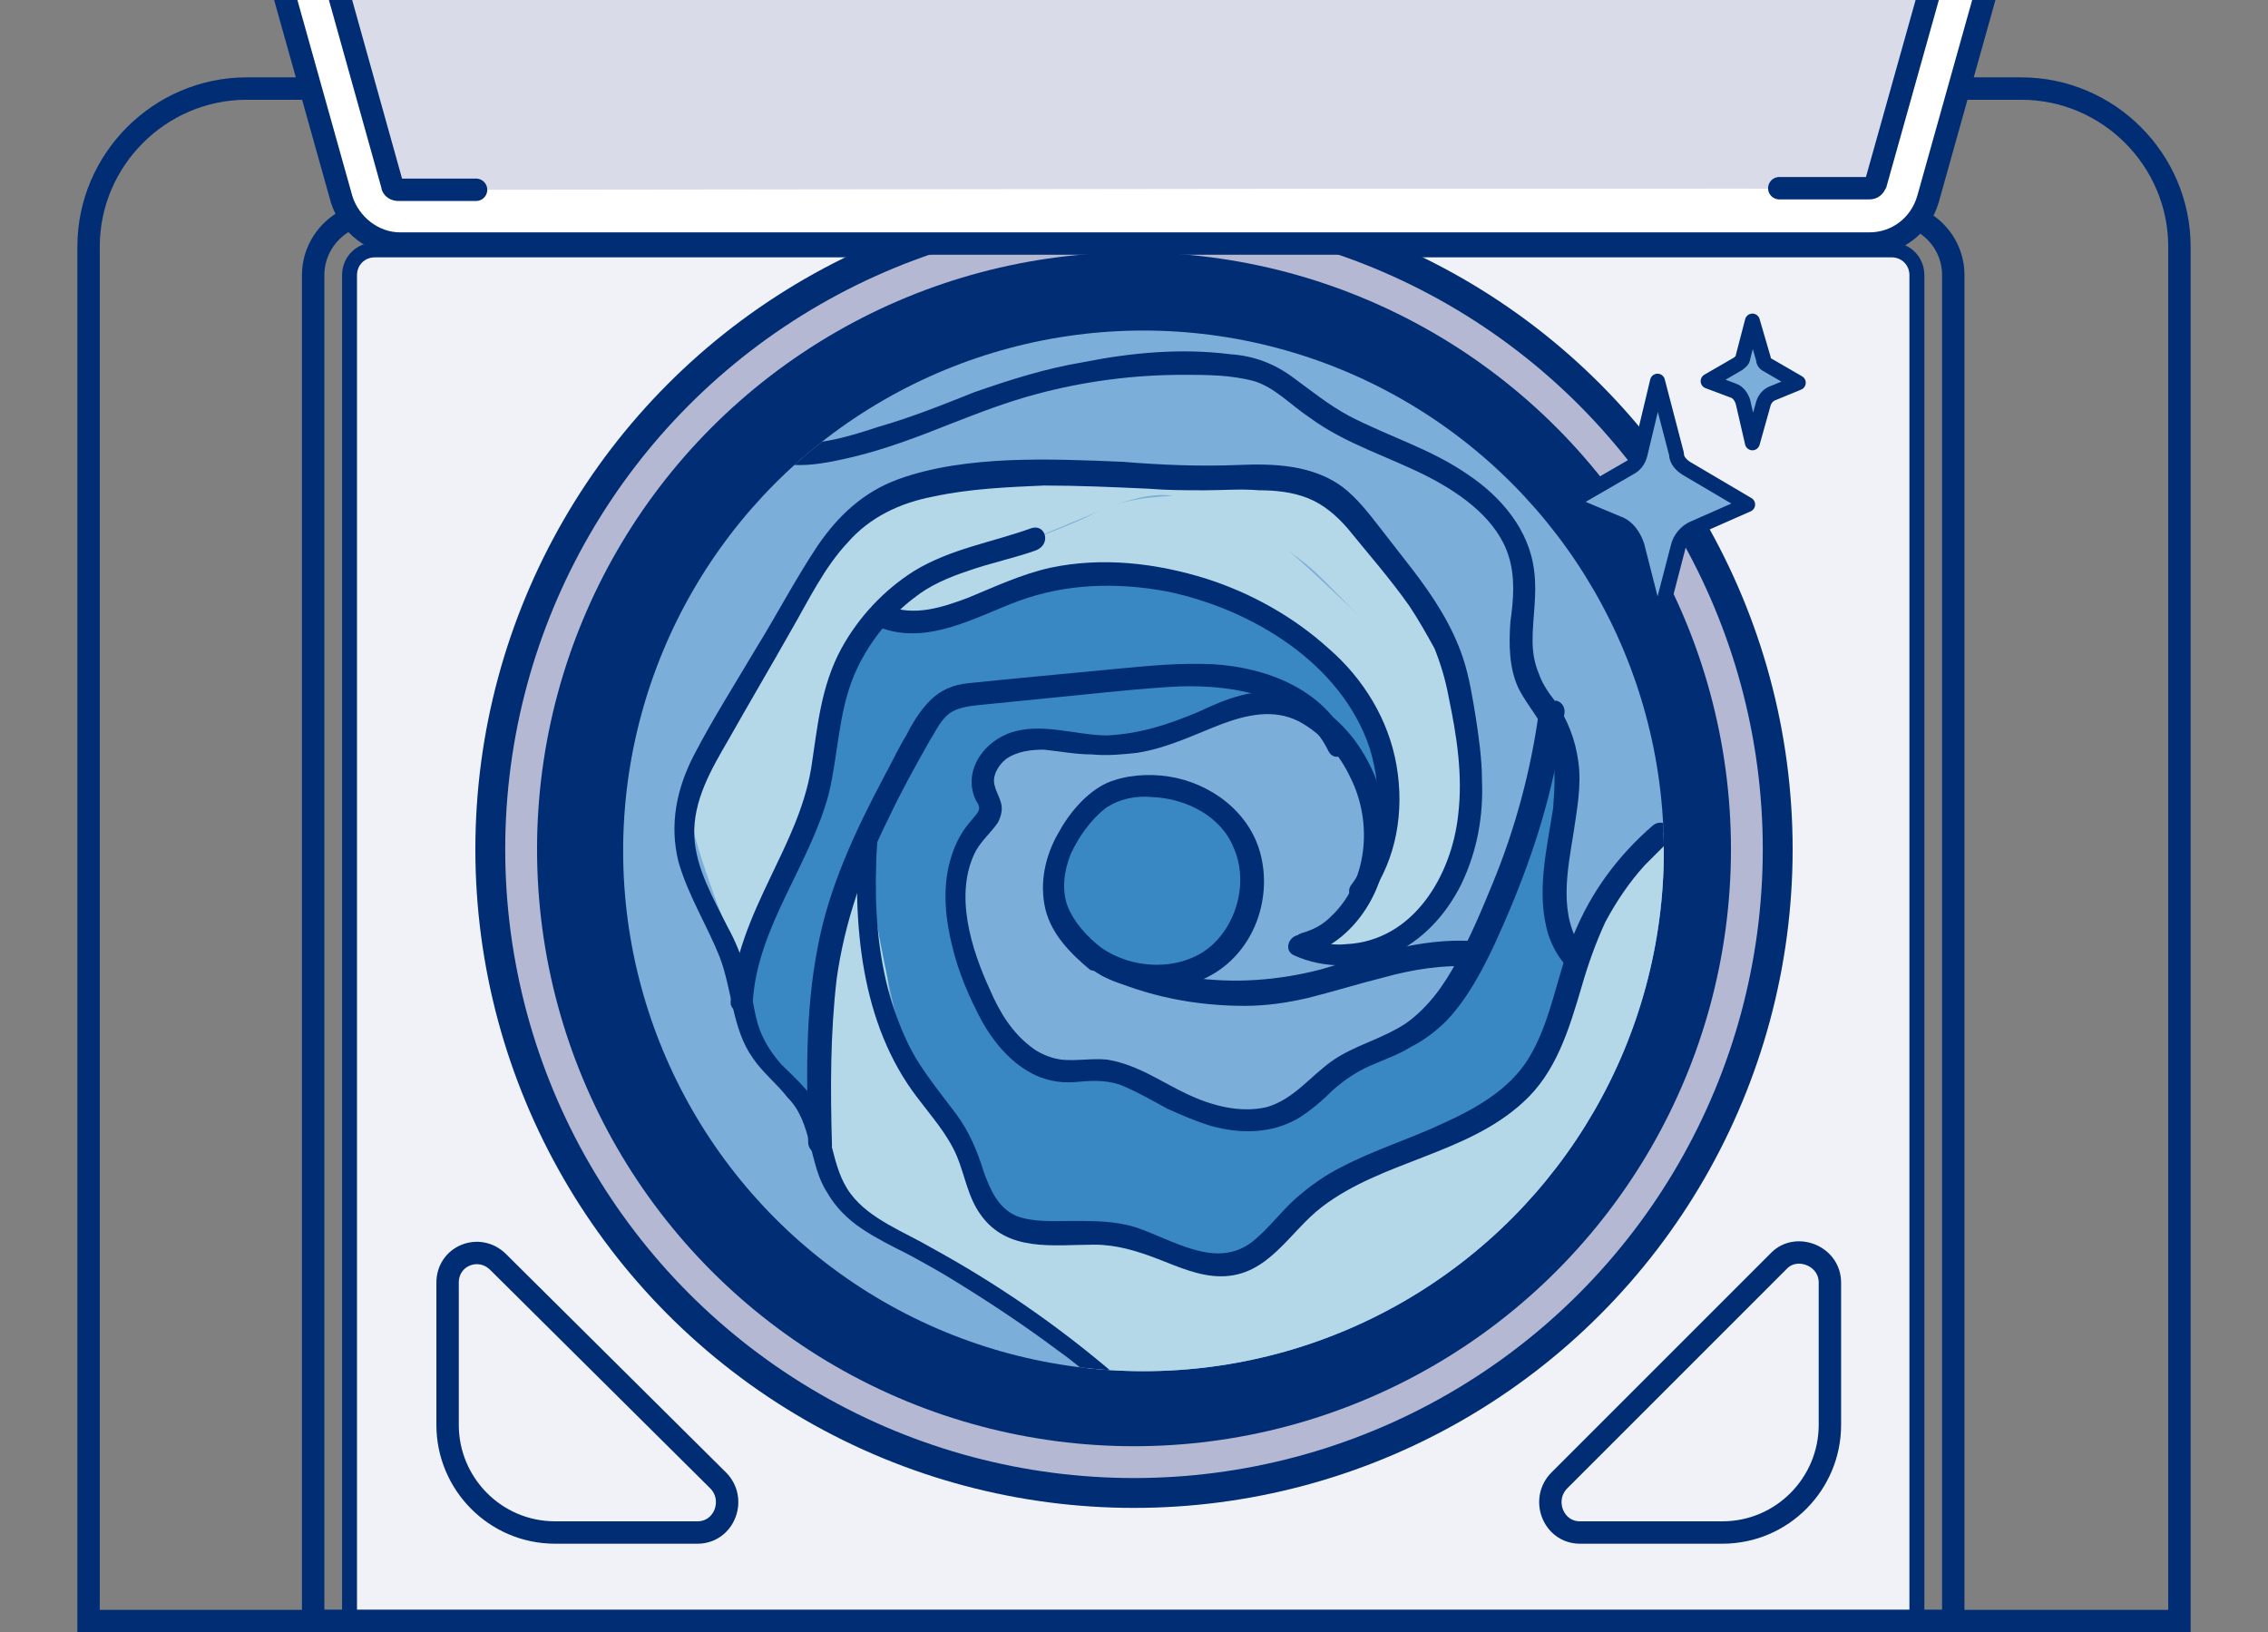
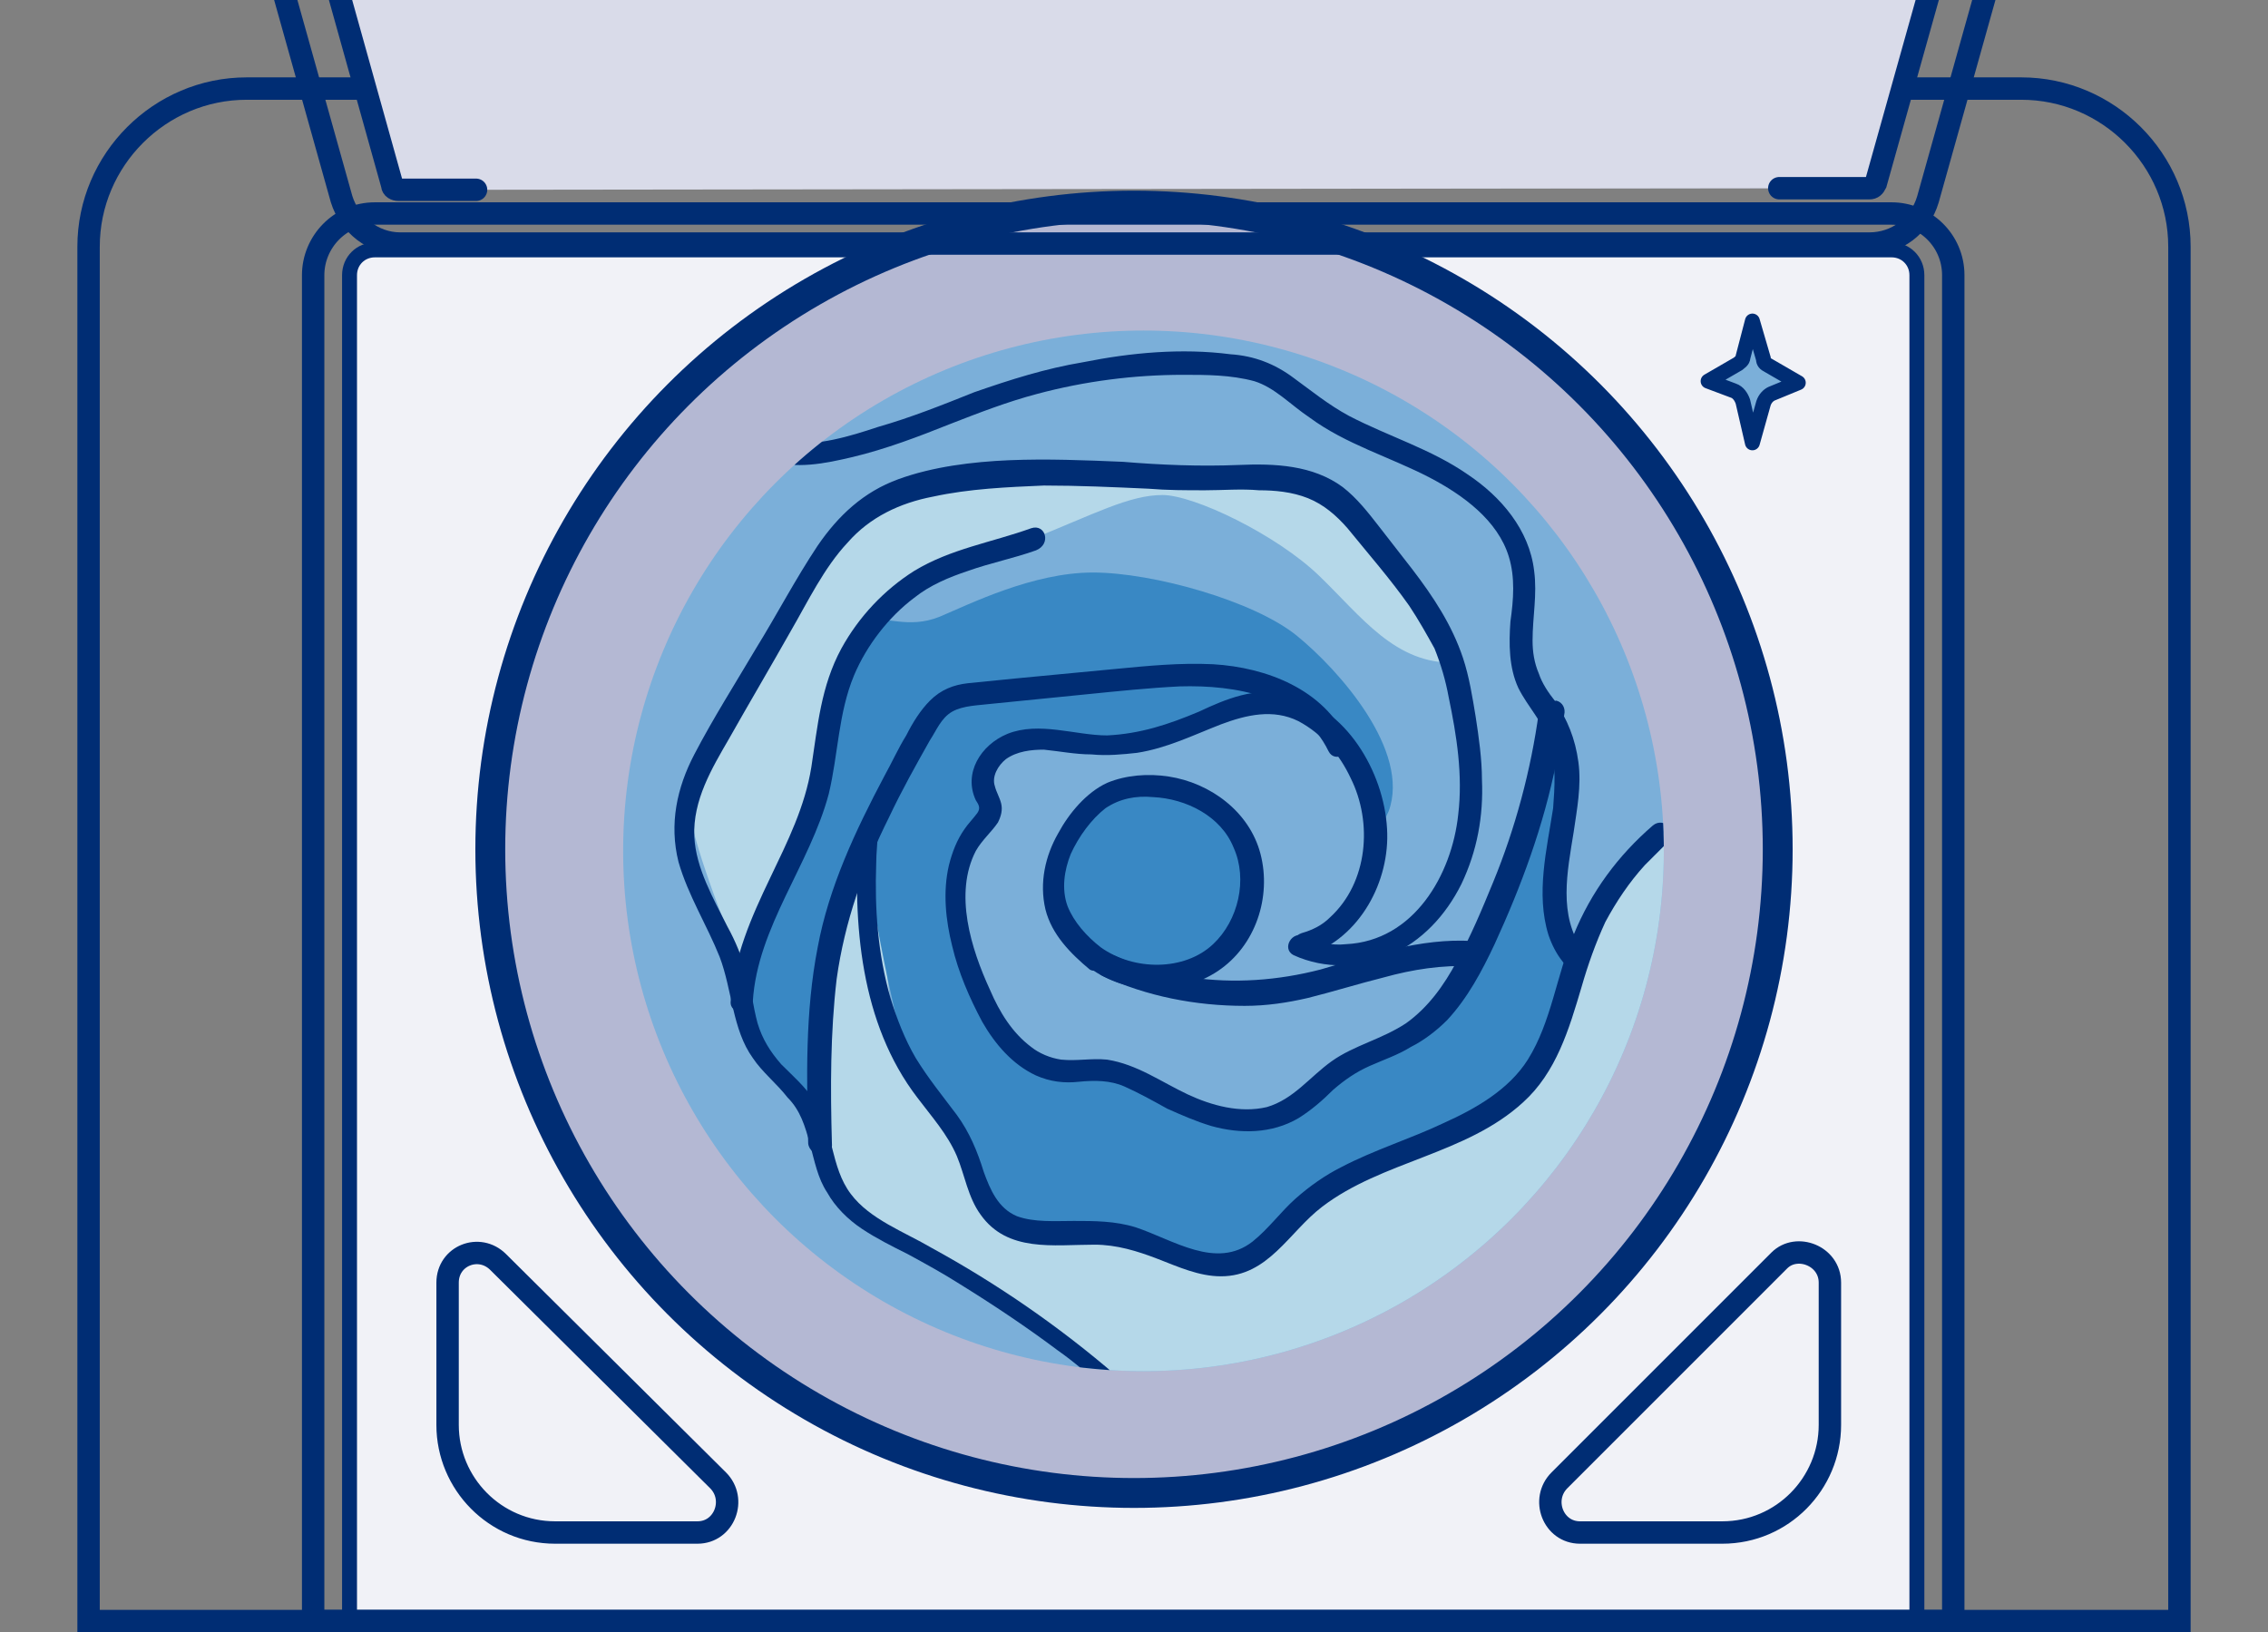
<svg xmlns="http://www.w3.org/2000/svg" xmlns:xlink="http://www.w3.org/1999/xlink" version="1.1" id="background_art" x="0px" y="0px" viewBox="0 0 143.4 103.2" style="enable-background:new 0 0 143.4 103.2;" xml:space="preserve">
  <rect x="0" y="0" width="143.4" height="103.2" fill="#808080" stroke="none" />
  <style type="text/css">
	.st0{fill:#F1F2F7;stroke:#002D74;stroke-width:0.944;stroke-miterlimit:10;}
	.st1{fill:none;stroke:#002D74;stroke-width:1.416;stroke-miterlimit:10;}
	.st2{fill:#B4B8D3;stroke:#002D74;stroke-width:1.888;stroke-miterlimit:10;}
	.st3{fill:#002D74;stroke:#002D74;stroke-width:1.888;stroke-miterlimit:10;}
	.st4{clip-path:url(#SVGID_00000180336739117496289150000016315500289638052533_);}
	.st5{fill:#FFFFFF;}
	.st6{fill:#B4B8D3;}
	.st7{fill:#D9DBE9;stroke:#002D74;stroke-width:1.416;stroke-linecap:round;stroke-miterlimit:10;}
	.st8{clip-path:url(#SVGID_00000101800943675827242360000017285187573874308024_);fill:none;}
	.st9{clip-path:url(#SVGID_00000101800943675827242360000017285187573874308024_);}
	.st10{fill:#7BAFD9;}
	.st11{fill:#B5D8E9;}
	.st12{fill:#3988C4;}
	.st13{fill:#002D74;}
	.st14{clip-path:url(#SVGID_00000101800943675827242360000017285187573874308024_);fill:#93C5D8;}
	.st15{fill:#7BAFD9;stroke:#002D74;stroke-width:0.944;stroke-linecap:round;stroke-linejoin:round;stroke-miterlimit:10;}
</style>
  <g>
    <path class="st0" d="M22.1,102.5V17.4c0-0.9,0.7-1.6,1.6-1.6h95.9c0.9,0,1.6,0.7,1.6,1.6v85.1" />
    <g>
      <path class="st1" d="M137.8,102.5V15.6c0-5.5-4.5-10-10-10H15.6c-5.5,0-10,4.5-10,10v86.9H137.8z" />
    </g>
    <circle class="st2" cx="71.7" cy="53.7" r="40.7" />
-     <circle class="st3" cx="71.7" cy="53.7" r="36.8" />
    <path class="st1" d="M123.5,102.5H19.8V17.4c0-2.1,1.7-3.9,3.9-3.9h95.9c2.1,0,3.9,1.7,3.9,3.9V102.5z" />
    <g>
      <defs>
        <rect id="SVGID_1_" x="0" y="0" width="143.4" height="18.3" />
      </defs>
      <clipPath id="SVGID_00000071546513306872559630000010591584468412891777_">
        <use xlink:href="#SVGID_1_" style="overflow:visible;" />
      </clipPath>
      <g style="clip-path:url(#SVGID_00000071546513306872559630000010591584468412891777_);">
-         <path class="st5" d="M13.5-16.3l8.1,28.9c0.5,1.6,2,2.8,3.7,2.8h92.9c1.7,0,3.2-1.1,3.7-2.8l8.1-28.9H65H13.5z" />
        <path class="st1" d="M13.5-16.3l8.1,28.9c0.5,1.6,2,2.8,3.7,2.8h92.9c1.7,0,3.2-1.1,3.7-2.8l8.1-28.9H65H13.5z" />
        <path class="st6" d="M25.2,12c-0.2,0-0.4-0.1-0.4-0.3L17.9-13h107.6l-6.9,24.6c-0.1,0.2-0.2,0.3-0.4,0.3h-5.7H28.6H25.2z" />
        <path class="st7" d="M30.1,12h-4.9c-0.2,0-0.4-0.1-0.4-0.3L17.9-13h107.6l-6.9,24.6c-0.1,0.2-0.2,0.3-0.4,0.3h-5.7" />
      </g>
    </g>
    <g>
      <path class="st1" d="M28.3,81.1v9c0,3.7,3,6.8,6.8,6.8h9c1.7,0,2.5-2.1,1.3-3.3L31.5,79.8C30.3,78.6,28.3,79.4,28.3,81.1z" />
    </g>
    <g>
      <path class="st1" d="M115.7,81.1v9c0,3.7-3,6.8-6.8,6.8h-9c-1.7,0-2.5-2.1-1.3-3.3l13.9-13.9C113.6,78.6,115.7,79.4,115.7,81.1z" />
    </g>
    <g>
      <defs>
        <circle id="SVGID_00000084507392657954148270000010064066880804011410_" cx="72.3" cy="53.8" r="32.9" />
      </defs>
      <clipPath id="SVGID_00000015317171079061194430000016283039781195589282_">
        <use xlink:href="#SVGID_00000084507392657954148270000010064066880804011410_" style="overflow:visible;" />
      </clipPath>
      <circle style="clip-path:url(#SVGID_00000015317171079061194430000016283039781195589282_);fill:none;" cx="71.8" cy="53.7" r="7.8" />
      <g style="clip-path:url(#SVGID_00000015317171079061194430000016283039781195589282_);">
        <circle class="st10" cx="72.3" cy="53.8" r="32.9" />
        <path class="st11" d="M46.7,60.6c0,0,3.2-5.2,4.2-7.9c0.9-2.7,2.2-10.5,5.1-13.6c2.9-3.1,5.2-3.3,9.2-5c4-1.6,6.2-2.8,8.3-2.8     c2,0,7.2,2.5,9.9,5.1s4.8,5.6,8.6,5.5c0,0-5.7-9.7-7.9-10.4s-3.3-0.5-8.1-1c-4.8-0.4-13.8-0.1-16.5,0.3s-5.9,2.5-7.3,4.7     c-1.3,2.2-3.7,6.9-5,8.5c-1.3,1.6-3.9,4.5-3.6,7.2C43.8,53.6,46.7,60.6,46.7,60.6z" />
        <path class="st12" d="M51.5,70.9c0,0-3.3-2.6-4-5.5c-0.7-2.9-0.7-6.2,0.9-8.5c1.6-2.3,3.1-6.6,3.5-8.3s1.3-7.9,3.3-9.3     c0.7-0.4,2.2,0.5,4.2-0.3c1.9-0.8,5.9-2.8,9.7-2.8s10.2,1.8,12.9,4s7.2,7.3,5.8,11.1C86.9,53.1,87,54,87,54s-0.6-4.6-2.3-6.8     C83,45,81,42.8,78.4,42.9s-6.3,0-8.7,0.2c-2.4,0.2-7.7,0.4-8.9,0.9c-1.2,0.6-2.7,2.6-3.7,4.5c-0.6,1.1-1.5,3-2.4,4.8     c-0.6,1.4-1.2,2.8-1.5,3.7c-0.6,2.2-1.6,7.9-1.4,12.1C51.9,69.4,51.5,70.9,51.5,70.9z" />
-         <path class="st11" d="M55.9,39c0,0,4.7,0.8,8.5-1.8c4.8-0.9,9.1-2.1,14,1s10.5,7.3,9.3,11.6c-1.1,4.3-1.9,9.4-5.6,10.2     c-0.3,0,5.5,1.4,7.6-1.4c2-2.8,4.3-7.1,3.4-11.2c-0.9-4.1-1.3-5.6-1.3-5.6s-3.1-0.3-5.9-2.9s-7.7-7.6-10.5-7.6     c-2.7,0.1-4.3,0.2-6.3,1.2c-2,1-5,2-7.1,2.8S55.9,39,55.9,39z" />
        <path class="st11" d="M56.5,65.1c1,2.3,3.8,5.4,4.5,7.5c0.8,2.1,2.2,5,3.4,5.2c1.3,0.3,4.6-0.3,7,0.5s6.1,1.9,6.5,1.7     c0.4-0.2,3.7-3.4,5.8-4.6c2-1.2,10.6-4.9,11.4-5.6c0.8-0.7,3.1-4.6,4.3-7.8c1.2-3.2,4.6-8.6,6.5-10c0.8-0.7-0.8,7.4-0.7,8.5     c0.1,1.2-3.7,9.4-5.1,11.8c-1.4,2.4-7.6,9.1-13.1,11.5c-5.5,2.4-14.3,5-16.9,3.6s-9.9-7.1-11.5-8s-6.2-2.5-6.7-5.5     S52.3,61,52.3,61s1.6-7.3,2.7-8.4c-0.3,0.7,0.3,2.5,0.3,2.5L56.5,65.1z" />
        <path class="st12" d="M80.6,44.2c0.5,0.3-4,1.7-6.7,2.3s-4.9,1.1-7,0.8c-2.2-0.4-4.4-0.6-4.7,1.1c-0.2,1.7,0.5,2.1,0.2,2.9     C62,52,60.1,55,60.1,56.3c0,1.3,0.6,2.3,0.6,4c0,1.7,2.3,5,3.3,6s4.6,1.1,6.8,1.6s4.2,3,5.5,2.5c1.3-0.5,4.3,1.2,7.3-2.1     c2.3-2.5,7-4,7.9-5.3c0.9-1.3,3-4.1,2.9-5.4c-0.1-1.2,0.9-1.4,1.9-5.3c1-3.9,1.7-7.4,1.7-7.4s1.2,1.1,1.1,3.3     c-0.1,2.2-1.3,6.5-1,7.8c0.3,1.3,1.4,4.5,1.4,4.5s-0.8,5-1.8,6.3c-1,1.3-3.4,3.4-5.5,4.4c-2.1,1-6.5,2.1-8.4,4     c-2,1.9-2.7,3.5-4.6,4.1c-2,0.6-4.3,0.4-5.5-0.3c-1.2-0.7-3.6-1-6-1.2c-2.4-0.2-4.3,0-4.6-1c-0.3-1-2-4.5-2-4.5s-2.9-3.7-3.6-5.2     c-0.7-1.5-2-8.1-2.2-9.6c-0.2-1.6-0.3-4.4,1.2-8.1c1.5-3.6,3-5.4,3.6-5.5s6.5-0.7,8-0.9S77.5,42.1,80.6,44.2z" />
        <path class="st12" d="M67.7,51.8c0,0-1.7,2.6-1,4.7c0.7,2.1,1.1,3.6,2.6,4.5c1.5,0.9,5.2,1.1,6.5,0.2c1.3-0.9,4-3.2,3.8-5.1     c-0.2-1.9-1.9-4.5-3.3-5.7C74.8,49.4,69.8,48.9,67.7,51.8z" />
        <g>
          <g>
            <g>
              <path class="st13" d="M48.6,29.1c1.7,0.6,3.6,0.2,5.3-0.2c2.1-0.5,4.2-1.3,6.2-2.1c1.8-0.7,3.6-1.4,5.5-1.9        c3-0.8,6.1-1.2,9.2-1.2c1.5,0,3,0,4.5,0.4c1.3,0.4,2.3,1.5,3.5,2.3c2.3,1.7,5.1,2.5,7.6,3.8c2.1,1.1,4.3,2.7,5,5        c0.4,1.3,0.3,2.7,0.1,4.1c-0.1,1.4-0.1,2.9,0.5,4.2c0.6,1.2,1.6,2.2,2,3.5c0.4,1.3,0.3,2.8,0.2,4.1c-0.4,2.6-1.1,5.4-0.3,8        c0.2,0.6,0.5,1.2,0.9,1.7c0.2,0.3,0.6,0.5,1,0.3c0.3-0.2,0.5-0.7,0.3-1c-1.6-2.2-1-5-0.6-7.5c0.2-1.4,0.5-2.9,0.3-4.4        c-0.2-1.5-0.7-2.7-1.5-3.9c-0.4-0.5-0.8-1.1-1-1.7c-0.3-0.7-0.4-1.4-0.4-2.1c0-1.5,0.3-2.9,0.1-4.4c-0.3-2.6-2.1-4.7-4.2-6.1        c-2.3-1.6-5-2.4-7.5-3.7c-1.3-0.7-2.4-1.6-3.5-2.4c-1.2-0.9-2.5-1.4-4-1.5c-3.1-0.4-6.3-0.1-9.3,0.5c-2.4,0.4-4.6,1.1-6.9,1.9        c-2,0.8-4,1.6-6.1,2.2c-1.8,0.6-3.8,1.2-5.7,1c-0.3,0-0.6-0.1-0.9-0.2C48.1,27.4,47.7,28.8,48.6,29.1L48.6,29.1z" />
            </g>
          </g>
          <g>
            <g>
              <path class="st13" d="M70.6,87c-3.6-3.1-7.5-5.8-11.7-8.1c-1.7-1-3.9-1.8-5.1-3.4c-1.3-1.7-1.1-4.1-2.3-5.9        c-0.6-0.9-1.4-1.6-2.1-2.3c-0.7-0.8-1.2-1.6-1.5-2.6c-0.3-1.1-0.4-2.2-0.7-3.2c-0.3-1-0.7-2-1.2-2.9c-0.9-1.8-2-3.7-2.1-5.7        c-0.1-2.3,1.1-4.3,2.2-6.2c1.3-2.3,2.6-4.5,3.9-6.8c1.1-1.9,2.1-4,3.6-5.6c1.4-1.6,3.3-2.5,5.4-2.9c2.3-0.5,4.7-0.6,7-0.7        c2.2,0,4.4,0.1,6.6,0.2c1.2,0.1,2.4,0.1,3.6,0.1c1.1,0,2.3-0.1,3.4,0c1,0,2.1,0.1,3.1,0.5c1,0.4,1.8,1.1,2.5,1.9        c1.3,1.6,2.7,3.2,3.9,4.9c0.6,0.9,1.1,1.8,1.6,2.7c0.4,1,0.7,2,0.9,3.1c0.5,2.4,0.9,4.9,0.6,7.4c-0.4,3.8-2.8,8-7.1,8.2        c-0.9,0.1-1.8-0.1-2.6-0.5c-0.8-0.4-1.5,0.8-0.7,1.2c2,0.9,4.2,0.8,6.1,0c2-0.9,3.5-2.5,4.5-4.5c1-2.1,1.4-4.3,1.3-6.6        c0-1.3-0.2-2.7-0.4-4c-0.2-1.2-0.4-2.5-0.8-3.7c-0.7-2.1-1.9-3.9-3.2-5.6c-0.7-0.9-1.4-1.8-2.1-2.7c-0.7-0.9-1.4-1.8-2.3-2.5        c-1.9-1.4-4.3-1.5-6.6-1.4c-2.4,0.1-4.9,0-7.3-0.2c-2.4-0.1-4.8-0.2-7.2-0.1c-2.3,0.1-4.8,0.4-7,1.2c-2.2,0.8-3.8,2.3-5.1,4.2        c-1.4,2.1-2.6,4.4-3.9,6.5c-1.3,2.2-2.7,4.4-3.9,6.7c-1.1,2.1-1.6,4.4-1,6.8c0.6,2.1,1.8,4,2.6,6c0.8,2.1,0.8,4.6,2.1,6.4        c0.6,0.9,1.5,1.6,2.2,2.5c0.8,0.8,1.1,1.8,1.4,2.9c0.3,1.1,0.5,2.2,1.1,3.1c0.5,0.9,1.3,1.7,2.2,2.3c0.9,0.6,1.9,1.1,2.9,1.6        c1.1,0.6,2.2,1.2,3.3,1.9c2.1,1.3,4.2,2.7,6.2,4.2c1,0.7,1.9,1.5,2.8,2.2C70.3,88.5,71.3,87.5,70.6,87L70.6,87z" />
            </g>
          </g>
          <g>
            <g>
              <path class="st13" d="M97.3,45c-0.5,3.7-1.5,7.4-2.9,10.8c-0.7,1.7-1.4,3.4-2.3,5c-0.8,1.5-1.8,2.9-3.2,3.9        c-1.5,1-3.3,1.4-4.7,2.4c-1.4,1-2.4,2.4-4.1,2.9c-1.7,0.4-3.5-0.1-5-0.8c-1.7-0.8-3.2-1.9-5.1-2.2c-1-0.1-1.9,0.1-2.9,0        c-0.7-0.1-1.4-0.4-1.9-0.8c-1.2-0.9-2-2.2-2.6-3.6c-1.2-2.6-2.3-6.1-0.9-8.8c0.4-0.7,1-1.2,1.4-1.8c0.2-0.4,0.3-0.8,0.2-1.2        c-0.1-0.4-0.3-0.7-0.4-1.1c-0.2-0.6,0.2-1.3,0.7-1.7c0.7-0.5,1.6-0.6,2.4-0.6c1,0.1,2,0.3,3,0.3c1,0.1,2,0,2.9-0.1        c1.9-0.3,3.5-1.1,5.3-1.8c1.6-0.6,3.3-1,4.9-0.2c1.5,0.8,2.6,2.1,3.3,3.6c1.4,2.8,1.1,6.6-1.3,8.8c-0.5,0.5-1.1,0.8-1.8,1        c-0.9,0.3-0.5,1.6,0.4,1.4c3.3-1.1,5.2-4.7,5-8c-0.2-3.6-2.6-7.7-6.3-8.5c-2-0.5-3.9,0.3-5.6,1.1c-1.9,0.8-3.7,1.4-5.8,1.5        c-2,0-4.3-0.9-6.3-0.1c-1.7,0.7-2.8,2.5-2,4.2c0.2,0.3,0.3,0.5,0.1,0.8c-0.3,0.4-0.6,0.7-0.8,1c-0.5,0.7-0.8,1.5-1,2.3        c-0.4,1.7-0.2,3.5,0.2,5.1c0.4,1.7,1.1,3.3,1.9,4.8c0.8,1.4,1.9,2.7,3.4,3.4c0.9,0.4,1.8,0.5,2.7,0.4c1-0.1,2-0.1,2.9,0.3        c0.9,0.4,1.8,0.9,2.7,1.4c0.9,0.4,1.8,0.8,2.8,1.1c1.8,0.5,3.8,0.5,5.5-0.5c0.8-0.5,1.5-1.1,2.2-1.8c0.7-0.6,1.4-1.1,2.3-1.5        c0.9-0.4,1.8-0.7,2.6-1.2c0.8-0.4,1.6-1,2.3-1.7c1.3-1.4,2.2-3.1,3-4.8c1.7-3.7,3.1-7.5,3.9-11.5c0.2-1,0.4-2,0.5-3        c0.1-0.4-0.1-0.8-0.5-0.9C97.8,44.4,97.3,44.7,97.3,45L97.3,45z" />
            </g>
          </g>
          <g>
            <g>
              <path class="st13" d="M52.6,72.3c-0.1-3.5-0.1-7,0.3-10.4c0.5-3.6,1.7-7,3.3-10.2c0.8-1.7,1.7-3.3,2.6-4.9        c0.4-0.6,0.7-1.4,1.4-1.8c0.7-0.4,1.7-0.4,2.5-0.5c2-0.2,4-0.4,6-0.6c2-0.2,3.9-0.4,5.9-0.5c3.5-0.1,7.7,0.6,9.4,4.1        c0.4,0.8,1.6,0.1,1.2-0.7c-1.5-3.2-5.1-4.6-8.5-4.8c-2.1-0.1-4.1,0.1-6.2,0.3c-2.1,0.2-4.2,0.4-6.3,0.6c-1,0.1-2,0.2-3,0.3        c-0.9,0.1-1.7,0.4-2.4,1.1c-0.6,0.6-1.1,1.4-1.5,2.2c-0.5,0.8-0.9,1.7-1.4,2.6c-1.8,3.4-3.5,7-4.2,10.8        c-0.8,4.1-0.7,8.3-0.6,12.4C51.2,73.2,52.7,73.3,52.6,72.3L52.6,72.3z" />
            </g>
          </g>
          <g>
            <g>
              <path class="st13" d="M54.3,52.6c-0.4,5.8,0.1,12.1,3.7,16.8c0.9,1.2,1.9,2.3,2.5,3.7c0.5,1.2,0.7,2.6,1.5,3.7        c1.7,2.4,4.6,1.9,7.2,1.9c1.4,0,2.7,0.4,4,0.9c1.3,0.5,2.6,1.1,4,1.1c3,0,4.3-2.8,6.4-4.4c3.8-2.9,9.1-3.3,12.7-6.6        c2.1-1.9,2.9-4.6,3.7-7.3c0.4-1.4,0.9-2.8,1.5-4.1c0.7-1.3,1.5-2.5,2.5-3.6c0.5-0.5,1-1,1.5-1.5c0.7-0.6-0.3-1.6-1-1        c-2.2,1.9-3.9,4.2-5,6.9c-1.1,2.6-1.4,5.5-2.9,7.9c-1.2,1.9-3.3,3.1-5.3,4c-2.1,1-4.4,1.7-6.5,2.8c-1,0.5-2,1.2-2.9,2        c-0.9,0.8-1.7,1.9-2.7,2.7c-2.3,1.8-5-0.1-7.4-0.9c-1.3-0.4-2.6-0.4-3.9-0.4c-1.2,0-2.5,0.1-3.6-0.3c-1.2-0.5-1.7-1.7-2.1-2.8        c-0.4-1.3-0.9-2.5-1.7-3.6c-0.9-1.2-1.8-2.3-2.6-3.6c-0.7-1.2-1.2-2.5-1.6-3.8c-0.8-2.8-1-5.6-0.9-8.5c0-0.7,0.1-1.4,0.1-2.1        C55.8,51.7,54.4,51.7,54.3,52.6L54.3,52.6z" />
            </g>
          </g>
          <g>
            <g>
-               <path class="st13" d="M86.6,56.7c1.7-2.4,2.2-5.4,1.7-8.3c-0.5-2.9-2.1-5.5-4.3-7.4c-2.2-2-4.9-3.5-7.7-4.4        c-3.2-1-6.6-1.4-9.9-0.7c-1.8,0.4-3.5,1.2-5.2,1.9c-1.6,0.6-3.4,1.2-5.1,0.5c-0.9-0.3-1.2,1.1-0.4,1.4c3,1.1,6-0.7,8.7-1.7        c3-1.1,6.2-1.2,9.4-0.6c5.3,1.1,11,4.5,12.8,9.9c0.9,2.9,0.7,6.2-1.2,8.7c-0.2,0.3-0.1,0.8,0.3,1C86,57.1,86.4,57,86.6,56.7        L86.6,56.7z" />
-             </g>
+               </g>
          </g>
          <g>
            <g>
              <path class="st13" d="M65.2,33.4c-2.5,0.9-5.1,1.3-7.4,2.7c-1.9,1.2-3.5,2.9-4.6,4.9c-1.3,2.4-1.5,4.9-1.9,7.5        c-0.4,2.5-1.5,4.7-2.6,7c-1.2,2.5-2.3,5-2.5,7.8c-0.1,0.9,1.4,0.9,1.4,0c0.3-4.7,3.6-8.6,4.8-13.1c0.6-2.5,0.6-5.1,1.6-7.5        c0.8-1.9,2.2-3.7,3.8-4.9c1-0.8,2.2-1.3,3.4-1.7c1.4-0.5,2.9-0.8,4.3-1.3C66.5,34.4,66.1,33.1,65.2,33.4L65.2,33.4z" />
            </g>
          </g>
          <g>
            <g>
              <path class="st13" d="M93.1,59.5c-3.3-0.2-6.5,0.9-9.6,1.8c-2.7,0.7-5.5,0.9-8.2,0.5c-1.7-0.3-3.4-0.7-4.9-1.4        c-0.4-0.2-0.8-0.1-1,0.3c-0.2,0.3-0.1,0.8,0.3,1c2.8,1.3,5.9,1.9,9,1.9c1.4,0,2.7-0.2,4-0.5c1.6-0.4,3.2-0.9,4.8-1.3        c1.8-0.5,3.7-0.8,5.6-0.7C94,61,94,59.6,93.1,59.5L93.1,59.5z" />
            </g>
          </g>
          <g>
            <g>
              <path class="st13" d="M69.6,59.9c-0.9-0.7-1.7-1.6-2.1-2.6c-0.4-1.1-0.2-2.3,0.2-3.3c0.5-1.1,1.3-2.2,2.2-2.9        c0.9-0.6,1.9-0.8,3-0.7c2.1,0.1,4.3,1.2,5.1,3.2c0.9,2,0.3,4.6-1.3,6.1C74.9,61.4,71.7,61.4,69.6,59.9c-0.3-0.2-0.8,0-1,0.3        c-0.2,0.4-0.1,0.7,0.3,1c2.3,1.7,5.7,1.8,8.1,0.2c2.4-1.6,3.4-4.7,2.7-7.4c-0.7-2.7-3.2-4.5-5.8-4.9c-1.3-0.2-2.7-0.1-3.9,0.4        c-1.3,0.6-2.4,1.9-3.1,3.2c-0.8,1.4-1.2,3.1-0.8,4.8c0.4,1.6,1.6,2.8,2.8,3.8c0.3,0.2,0.8,0,1-0.3        C70.1,60.5,69.9,60.1,69.6,59.9L69.6,59.9z" />
            </g>
          </g>
        </g>
      </g>
      <path style="clip-path:url(#SVGID_00000015317171079061194430000016283039781195589282_);fill:#93C5D8;" d="M91.5,56.2" />
    </g>
    <path class="st15" d="M110.8,20.3l-0.6,2.3c0,0.2-0.2,0.3-0.3,0.4l-1.9,1.1l1.6,0.6c0.3,0.1,0.5,0.4,0.6,0.7l0.6,2.6l0.7-2.5   c0.1-0.3,0.3-0.5,0.5-0.6l1.7-0.7l-1.9-1.1c-0.2-0.1-0.3-0.2-0.3-0.4L110.8,20.3z" />
-     <path class="st15" d="M104.8,24.1l-1.1,4.6c-0.1,0.4-0.3,0.7-0.7,0.9l-3.8,2.2l3.1,1.3c0.6,0.2,1,0.8,1.2,1.4l1.3,5.1l1.3-5   c0.1-0.5,0.5-1,1-1.2l3.4-1.5l-3.9-2.3c-0.3-0.2-0.6-0.5-0.6-0.9L104.8,24.1z" />
  </g>
</svg>